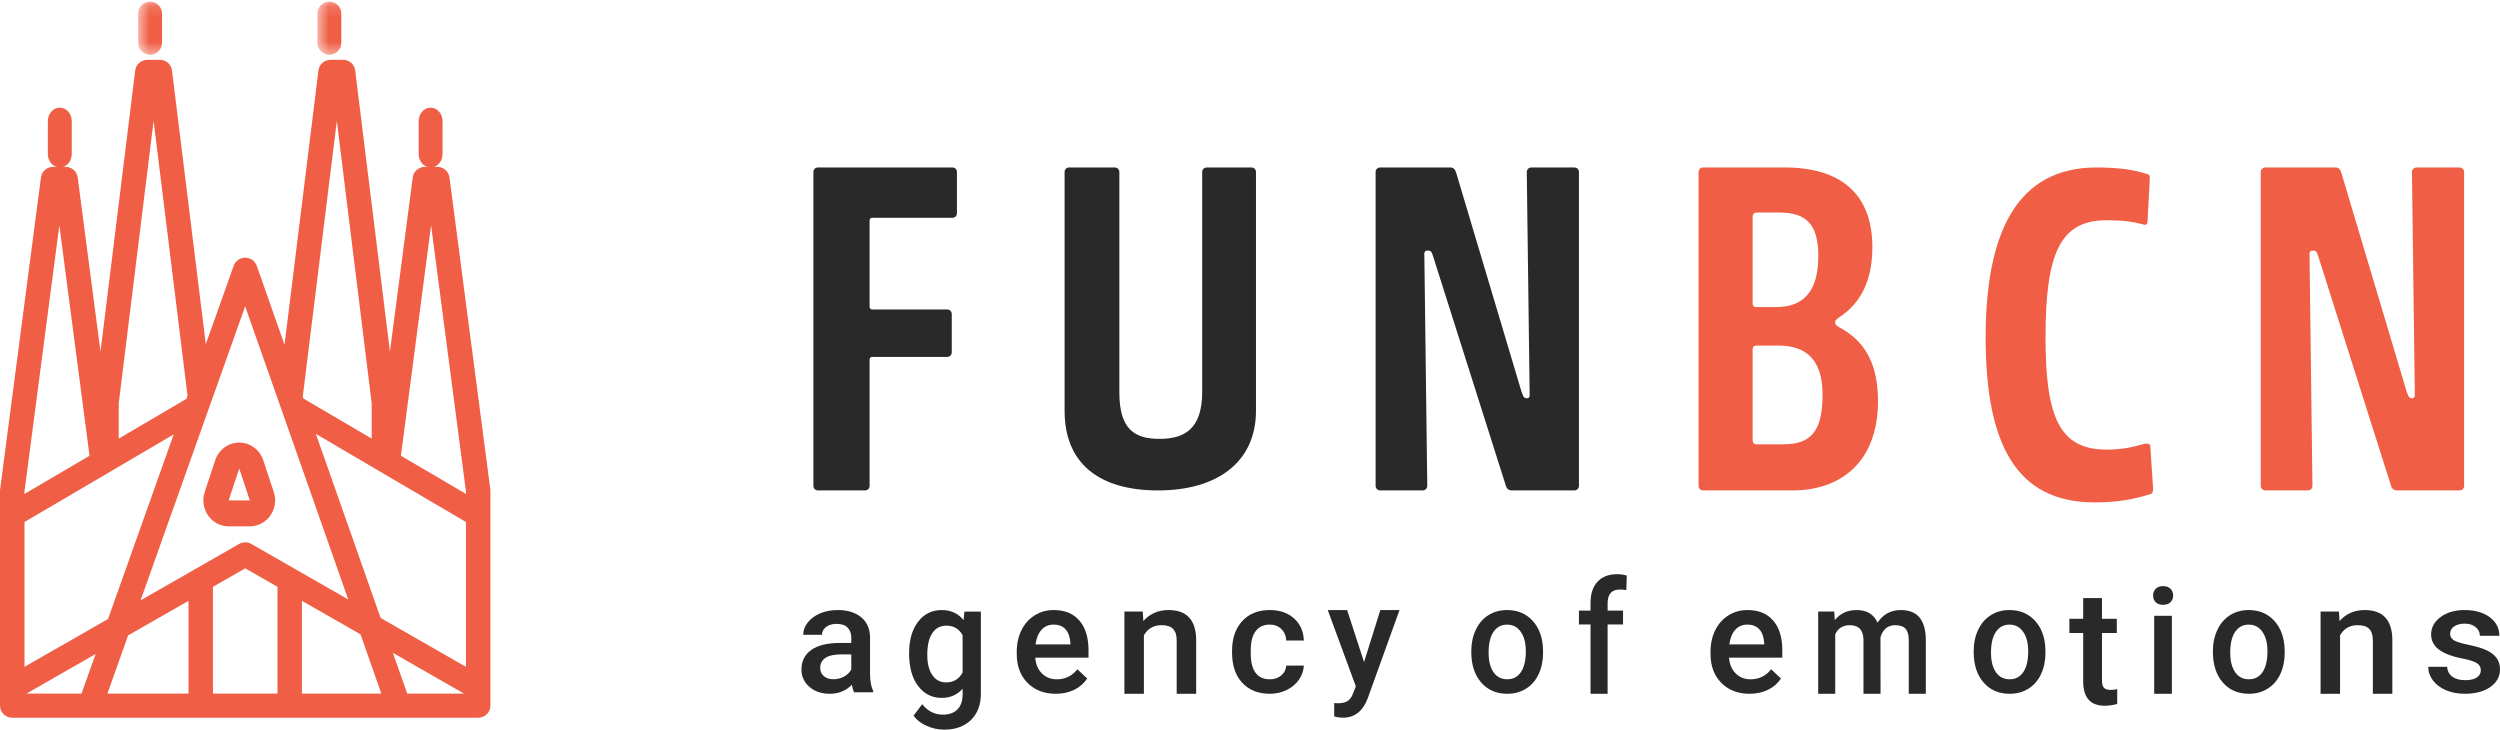
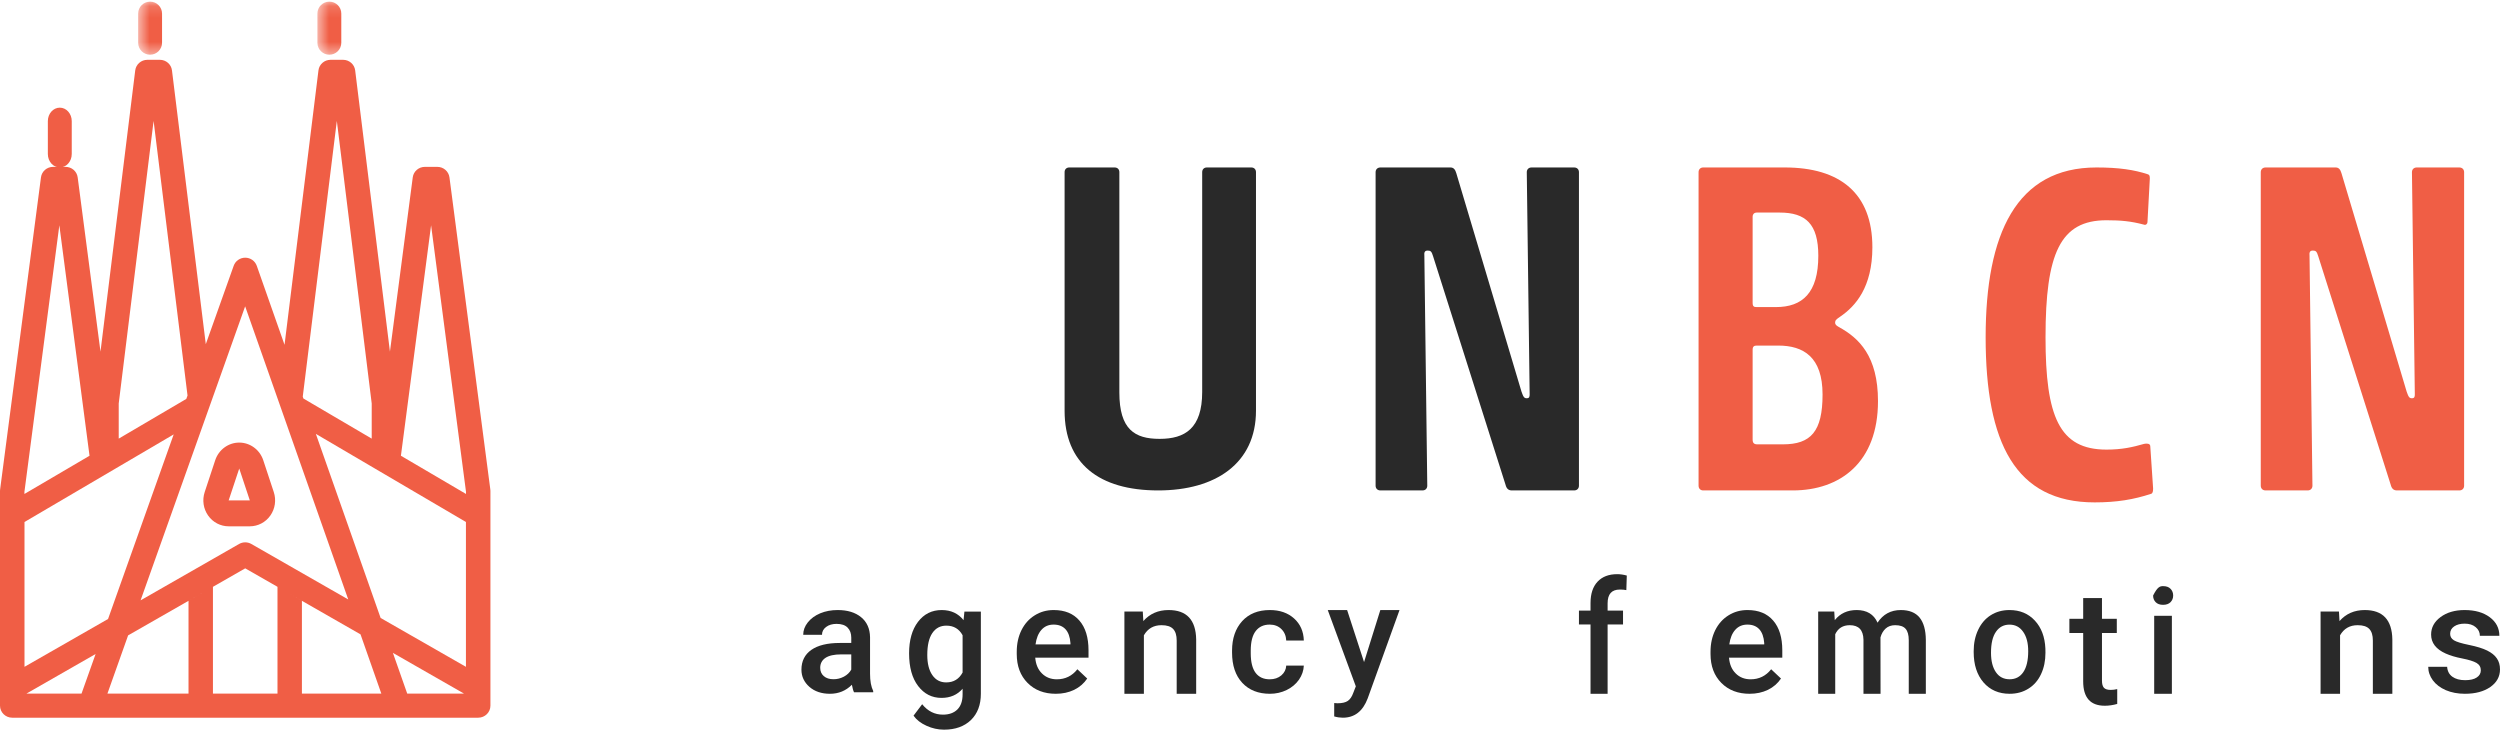
<svg xmlns="http://www.w3.org/2000/svg" xmlns:xlink="http://www.w3.org/1999/xlink" width="209px" height="61px" viewBox="0 0 209 61">
  <title>Group</title>
  <desc>Created with Sketch.</desc>
  <defs>
    <polygon id="path-1" points="0.549 0.138 3.549 0.138 3.549 4.574 0.549 4.574" />
    <polygon id="path-3" points="0.535 0.138 3.535 0.138 3.535 4.574 0.535 4.574" />
    <polygon id="path-5" points="0 61 219 61 219 0 0 0" />
  </defs>
  <g id="Page-1" stroke="none" stroke-width="1" fill="none" fill-rule="evenodd">
    <g id="Project4_sketchy_sketch-Copy-2" transform="translate(-611, -7851)">
      <g id="Group" transform="translate(611, 7851)">
        <g id="Group-3" transform="translate(11, 0)">
          <mask id="mask-2" fill="white">
            <use xlink:href="#path-1" />
          </mask>
          <g id="Clip-2" />
          <path d="M1.548,4.574 C2.1,4.574 2.547,4.127 2.547,3.575 L2.547,1.136 C2.547,0.584 2.1,0.137 1.548,0.137 C0.996,0.137 0.549,0.584 0.549,1.136 L0.549,3.575 C0.549,4.127 0.996,4.574 1.548,4.574" id="Fill-1" fill="#F05E45" mask="url(#mask-2)" />
        </g>
        <g id="Group-6" transform="translate(26, 0)">
          <mask id="mask-4" fill="white">
            <use xlink:href="#path-3" />
          </mask>
          <g id="Clip-5" />
          <path d="M1.534,4.574 C2.086,4.574 2.533,4.127 2.533,3.575 L2.533,1.136 C2.533,0.584 2.086,0.137 1.534,0.137 C0.982,0.137 0.535,0.584 0.535,1.136 L0.535,3.575 C0.535,4.127 0.982,4.574 1.534,4.574" id="Fill-4" fill="#F05E45" mask="url(#mask-4)" />
        </g>
-         <path d="M35.999,14 C36.551,14 36.998,13.496 36.998,12.874 L36.998,10.126 C36.998,9.504 36.551,9 35.999,9 C35.447,9 35,9.504 35,10.126 L35,12.874 C35,13.496 35.447,14 35.999,14" id="Fill-7" fill="#F05E45" />
        <path d="M4.999,14 C5.551,14 5.998,13.496 5.998,12.874 L5.998,10.126 C5.998,9.504 5.551,9 4.999,9 C4.447,9 4,9.504 4,10.126 L4,12.874 C4,13.496 4.447,14 4.999,14" id="Fill-9" fill="#F05E45" />
        <path d="M20,39.168 L20.884,41.832 L19.116,41.832 L20,39.168 Z M19.116,44 L20.884,44 C21.565,44 22.207,43.665 22.604,43.095 C23.002,42.528 23.107,41.799 22.887,41.135 L22.007,38.472 C21.714,37.593 20.906,37 20,37 C19.094,37 18.286,37.593 17.993,38.472 L17.113,41.135 C16.893,41.799 16.998,42.528 17.396,43.095 C17.793,43.665 18.435,44 19.116,44 Z" id="Fill-11" fill="#F05E45" />
        <path d="M38.958,41.295 L33.516,38.101 L36.039,18.833 L38.958,41.114 L38.958,41.295 Z M38.952,55.746 L31.82,51.662 L26.405,36.272 L38.952,43.639 L38.952,55.746 Z M34.043,57.984 L32.847,54.581 L38.789,57.984 L34.043,57.984 Z M25.24,57.984 L25.24,50.227 L23.581,49.279 L30.14,53.033 L31.878,57.984 L25.24,57.984 Z M23.198,57.984 L17.802,57.984 L17.802,49.058 L20.5,47.514 L23.198,49.058 L23.198,57.984 Z M15.76,50.227 L15.76,57.984 L8.981,57.984 L10.71,53.118 L17.419,49.279 L15.76,50.227 Z M6.816,57.984 L2.211,57.984 L7.993,54.674 L6.816,57.984 Z M2.048,43.639 L14.521,36.315 L9.033,51.747 L2.048,55.746 L2.048,43.639 Z M2.042,41.114 L4.961,18.833 L7.484,38.101 L2.042,41.295 L2.042,41.114 Z M9.925,33.732 L12.841,10.108 L15.677,33.066 L15.576,33.348 L9.925,36.669 L9.925,33.732 Z M17.259,34.707 L18.314,31.743 L20.494,25.609 L22.643,31.716 L23.683,34.674 L29.113,50.115 L21.012,45.476 C20.696,45.295 20.304,45.295 19.988,45.476 L11.752,50.19 L17.259,34.707 Z M28.159,10.108 L31.075,33.732 L31.075,36.669 L25.366,33.317 L25.311,33.157 L28.159,10.108 Z M40.991,40.92 L37.575,14.828 C37.508,14.325 37.075,13.95 36.563,13.95 L35.518,13.95 C35.006,13.95 34.57,14.325 34.506,14.828 L32.599,29.397 L29.692,5.884 C29.631,5.378 29.195,5 28.68,5 L27.635,5 C27.12,5 26.684,5.378 26.623,5.884 L23.787,28.827 L21.466,22.221 C21.322,21.815 20.935,21.543 20.503,21.543 C20.068,21.543 19.681,21.812 19.537,22.218 L17.204,28.773 L14.377,5.884 C14.316,5.378 13.88,5 13.365,5 L12.32,5 C11.805,5 11.369,5.378 11.305,5.884 L8.401,29.397 L6.494,14.828 C6.43,14.325 5.994,13.95 5.482,13.95 L4.437,13.95 C3.925,13.95 3.489,14.325 3.425,14.828 L0.009,40.92 C0.003,40.962 0,41.005 0,41.047 L0,58.992 C0,59.549 0.457,60 1.021,60 L16.781,60 C16.796,60 16.815,60 16.83,60 L24.17,60 C24.185,60 24.201,60 24.219,60 L39.979,60 C40.543,60 41,59.549 41,58.992 L41,41.047 C41,41.005 40.997,40.962 40.991,40.92 Z" id="Fill-13" fill="#F05E45" />
-         <path d="M68,14.395 C68,14.156 68.158,14 68.396,14 L79.607,14 C79.845,14 80,14.156 80,14.395 L80,17.81 C80,18.049 79.845,18.208 79.607,18.208 L72.933,18.208 C72.775,18.208 72.699,18.288 72.699,18.444 L72.699,25.632 C72.699,25.791 72.775,25.871 72.933,25.871 L79.171,25.871 C79.409,25.871 79.567,26.03 79.567,26.266 L79.567,29.442 C79.567,29.681 79.409,29.84 79.171,29.84 L72.933,29.84 C72.775,29.84 72.699,29.92 72.699,30.079 L72.699,40.602 C72.699,40.841 72.54,41 72.303,41 L68.396,41 C68.158,41 68,40.841 68,40.602 L68,14.395 Z" id="Fill-15" fill="#292929" />
        <path d="M105,34.338 C105,38.728 101.636,41 96.825,41 C91.854,41 89,38.728 89,34.338 L89,14.39 C89,14.157 89.157,14 89.39,14 L93.186,14 C93.421,14 93.578,14.157 93.578,14.39 L93.578,32.811 C93.578,35.909 94.868,36.689 96.943,36.689 C99.054,36.689 100.503,35.827 100.503,32.768 L100.503,14.39 C100.503,14.157 100.66,14 100.893,14 L104.61,14 C104.843,14 105,14.157 105,14.39 L105,34.338 Z" id="Fill-17" fill="#292929" />
        <path d="M126.386,41 C126.103,41 125.941,40.841 125.863,40.525 L119.806,21.424 C119.685,21.025 119.604,20.948 119.361,20.948 C119.121,20.948 119.04,21.065 119.077,21.424 L119.32,40.602 C119.32,40.841 119.161,41 118.918,41 L115.405,41 C115.162,41 115,40.841 115,40.602 L115,14.395 C115,14.159 115.162,14 115.405,14 L121.259,14 C121.539,14 121.661,14.196 121.745,14.475 L127.197,32.743 C127.359,33.218 127.437,33.294 127.639,33.294 C127.842,33.294 127.879,33.175 127.879,32.979 L127.639,14.395 C127.639,14.159 127.801,14 128.041,14 L131.598,14 C131.838,14 132,14.159 132,14.395 L132,40.602 C132,40.841 131.838,41 131.598,41 L126.386,41 Z" id="Fill-19" fill="#292929" />
        <path d="M149.052,37.147 C151.389,37.147 152.366,36.074 152.366,32.979 C152.366,29.84 150.766,28.89 148.661,28.89 L146.869,28.89 C146.637,28.89 146.52,28.967 146.52,29.246 L146.52,36.749 C146.52,37.028 146.637,37.147 146.908,37.147 L149.052,37.147 Z M148.469,25.672 C150.688,25.672 152.011,24.479 152.011,21.384 C152.011,18.723 150.962,17.77 148.778,17.77 L146.869,17.77 C146.637,17.77 146.52,17.929 146.52,18.089 L146.52,25.316 C146.52,25.632 146.637,25.672 146.869,25.672 L148.469,25.672 Z M149.208,14 C153.803,14 156.531,16.142 156.531,20.67 C156.531,24.004 155.13,25.592 153.845,26.469 C153.494,26.705 153.415,26.784 153.415,26.984 C153.415,27.14 153.533,27.223 153.728,27.339 C155.4,28.252 157,29.764 157,33.534 C157,38.655 153.845,41 149.87,41 L142.391,41 C142.156,41 142,40.841 142,40.602 L142,14.395 C142,14.159 142.156,14 142.391,14 L149.208,14 Z" id="Fill-21" fill="#F05E45" />
        <path d="M175.11,42 C168.482,42 166,37.027 166,28.201 C166,19.537 168.564,14 175.268,14 C177.162,14 178.423,14.201 179.528,14.56 C179.686,14.601 179.726,14.681 179.726,14.923 L179.528,18.574 C179.528,18.695 179.409,18.852 179.214,18.775 C178.146,18.493 177.321,18.413 176.097,18.413 C172.233,18.413 171.006,21.178 171.006,28.201 C171.006,34.822 172.15,37.587 176.097,37.587 C177.397,37.587 178.264,37.389 179.251,37.107 C179.449,37.064 179.763,37.064 179.763,37.305 L180,40.836 C180,41.077 179.963,41.238 179.845,41.278 C178.383,41.762 176.961,42 175.11,42" id="Fill-23" fill="#F05E45" />
        <path d="M200.386,41 C200.103,41 199.941,40.841 199.863,40.525 L193.806,21.424 C193.685,21.025 193.604,20.948 193.361,20.948 C193.121,20.948 193.04,21.065 193.077,21.424 L193.32,40.602 C193.32,40.841 193.161,41 192.918,41 L189.405,41 C189.162,41 189,40.841 189,40.602 L189,14.395 C189,14.159 189.162,14 189.405,14 L195.259,14 C195.539,14 195.661,14.196 195.745,14.475 L201.197,32.743 C201.359,33.218 201.437,33.294 201.639,33.294 C201.842,33.294 201.879,33.175 201.879,32.979 L201.639,14.395 C201.639,14.159 201.801,14 202.041,14 L205.598,14 C205.838,14 206,14.159 206,14.395 L206,40.602 C206,40.841 205.838,41 205.598,41 L200.386,41 Z" id="Fill-25" fill="#F05E45" />
        <path d="M69.676,56.784 C69.987,56.784 70.273,56.714 70.55,56.568 C70.823,56.422 71.03,56.224 71.166,55.978 L71.166,54.707 L70.321,54.707 C69.739,54.707 69.304,54.804 69.008,54.999 C68.716,55.196 68.57,55.47 68.57,55.832 C68.57,56.121 68.672,56.352 68.872,56.525 C69.072,56.699 69.342,56.784 69.676,56.784 Z M71.398,57.875 C71.332,57.748 71.271,57.538 71.217,57.246 C70.718,57.748 70.108,58 69.383,58 C68.684,58 68.112,57.808 67.667,57.422 C67.226,57.033 67,56.556 67,55.984 C67,55.266 67.28,54.713 67.833,54.327 C68.386,53.944 69.177,53.752 70.203,53.752 L71.166,53.752 L71.166,53.308 C71.166,52.958 71.065,52.679 70.861,52.469 C70.661,52.262 70.353,52.156 69.94,52.156 C69.584,52.156 69.291,52.241 69.062,52.414 C68.834,52.584 68.719,52.803 68.719,53.071 L67.149,53.071 C67.149,52.7 67.276,52.356 67.531,52.034 C67.785,51.712 68.131,51.459 68.567,51.274 C69.005,51.091 69.492,51 70.029,51 C70.849,51 71.5,51.198 71.986,51.596 C72.472,51.994 72.724,52.551 72.736,53.272 L72.736,56.318 C72.736,56.924 72.822,57.407 73,57.769 L73,57.875 L71.398,57.875 Z" id="Fill-27" fill="#292929" />
        <path d="M77.521,54.76 C77.521,55.471 77.66,56.029 77.942,56.437 C78.221,56.845 78.608,57.049 79.101,57.049 C79.717,57.049 80.172,56.775 80.473,56.223 L80.473,53.108 C80.182,52.572 79.729,52.304 79.116,52.304 C78.611,52.304 78.221,52.511 77.942,52.926 C77.66,53.341 77.521,53.95 77.521,54.76 M76,54.619 C76,53.519 76.248,52.642 76.743,51.989 C77.242,51.332 77.902,51 78.726,51 C79.5,51 80.11,51.284 80.553,51.845 L80.625,51.131 L82,51.131 L82,57.999 C82,58.927 81.721,59.658 81.17,60.196 C80.612,60.732 79.863,61 78.918,61 C78.419,61 77.933,60.892 77.456,60.675 C76.979,60.461 76.616,60.177 76.372,59.83 L77.093,58.873 C77.564,59.457 78.14,59.744 78.831,59.744 C79.339,59.744 79.739,59.603 80.033,59.316 C80.324,59.029 80.473,58.608 80.473,58.057 L80.473,57.578 C80.033,58.089 79.445,58.344 78.71,58.344 C77.914,58.344 77.264,58.015 76.759,57.355 C76.251,56.695 76,55.783 76,54.619" id="Fill-29" fill="#292929" />
        <path d="M88.084,52.216 C87.662,52.216 87.324,52.362 87.066,52.654 C86.806,52.943 86.641,53.351 86.57,53.871 L89.489,53.871 L89.489,53.758 C89.452,53.25 89.315,52.867 89.077,52.606 C88.838,52.347 88.509,52.216 88.084,52.216 M88.267,58 C87.296,58 86.508,57.699 85.906,57.094 C85.304,56.486 85,55.683 85,54.676 L85,54.488 C85,53.813 85.133,53.211 85.394,52.682 C85.658,52.152 86.027,51.739 86.502,51.444 C86.976,51.146 87.504,51 88.09,51 C89.018,51 89.734,51.292 90.24,51.882 C90.746,52.466 91,53.296 91,54.369 L91,54.98 L86.545,54.98 C86.592,55.54 86.778,55.978 87.11,56.303 C87.438,56.629 87.854,56.79 88.354,56.79 C89.055,56.79 89.626,56.51 90.069,55.95 L90.891,56.726 C90.618,57.13 90.255,57.447 89.802,57.669 C89.343,57.891 88.831,58 88.267,58" id="Fill-31" fill="#292929" />
        <path d="M95.537,51.127 L95.583,51.922 C96.121,51.309 96.824,51 97.694,51 C99.202,51 99.974,51.82 100,53.46 L100,58 L98.371,58 L98.371,53.547 C98.371,53.114 98.272,52.789 98.074,52.581 C97.872,52.368 97.549,52.266 97.101,52.266 C96.441,52.266 95.953,52.547 95.629,53.111 L95.629,58 L94,58 L94,51.127 L95.537,51.127 Z" id="Fill-33" fill="#292929" />
        <path d="M106.147,56.79 C106.539,56.79 106.862,56.68 107.121,56.461 C107.377,56.239 107.513,55.966 107.529,55.643 L109,55.643 C108.981,56.063 108.848,56.455 108.595,56.82 C108.342,57.182 108.001,57.471 107.567,57.684 C107.134,57.894 106.669,58 106.169,58 C105.195,58 104.423,57.696 103.854,57.085 C103.285,56.474 103,55.628 103,54.552 L103,54.394 C103,53.369 103.285,52.545 103.848,51.924 C104.414,51.307 105.182,51 106.163,51 C106.988,51 107.662,51.234 108.184,51.702 C108.703,52.168 108.978,52.785 109,53.548 L107.529,53.548 C107.513,53.159 107.377,52.84 107.124,52.59 C106.868,52.341 106.542,52.216 106.147,52.216 C105.644,52.216 105.255,52.396 104.98,52.752 C104.705,53.107 104.566,53.646 104.562,54.369 L104.562,54.613 C104.562,55.345 104.698,55.89 104.97,56.252 C105.242,56.61 105.635,56.79 106.147,56.79" id="Fill-35" fill="#292929" />
        <path d="M114.035,55.351 L115.396,51 L117,51 L114.339,58.386 C113.932,59.463 113.237,60 112.26,60 C112.044,60 111.801,59.968 111.539,59.893 L111.539,58.776 L111.819,58.793 C112.199,58.793 112.486,58.727 112.68,58.594 C112.869,58.461 113.021,58.242 113.131,57.93 L113.347,57.378 L111,51 L112.619,51 L114.035,55.351 Z" id="Fill-37" fill="#292929" />
-         <path d="M124.448,54.568 C124.448,55.264 124.586,55.805 124.862,56.201 C125.132,56.593 125.514,56.787 126.004,56.787 C126.495,56.787 126.874,56.59 127.147,56.191 C127.42,55.79 127.558,55.207 127.558,54.438 C127.558,53.754 127.417,53.216 127.135,52.818 C126.853,52.416 126.474,52.219 125.993,52.219 C125.52,52.219 125.144,52.413 124.868,52.809 C124.589,53.201 124.448,53.787 124.448,54.568 Z M123,54.438 C123,53.775 123.123,53.182 123.376,52.65 C123.626,52.122 123.978,51.714 124.43,51.429 C124.883,51.143 125.405,51 125.993,51 C126.865,51 127.57,51.295 128.113,51.881 C128.659,52.468 128.95,53.243 128.994,54.216 L129,54.568 C129,55.234 128.88,55.83 128.633,56.353 C128.389,56.878 128.04,57.283 127.581,57.568 C127.126,57.857 126.601,58 126.004,58 C125.094,58 124.366,57.681 123.819,57.049 C123.273,56.413 123,55.568 123,54.511 L123,54.438 Z" id="Fill-39" fill="#292929" />
        <path d="M132.968,58 L132.968,52.207 L132,52.207 L132,51.049 L132.968,51.049 L132.968,50.413 C132.968,49.643 133.162,49.052 133.555,48.629 C133.948,48.21 134.494,48 135.199,48 C135.448,48 135.717,48.038 136,48.116 L135.962,49.333 C135.806,49.302 135.624,49.286 135.419,49.286 C134.734,49.286 134.396,49.668 134.396,50.435 L134.396,51.049 L135.685,51.049 L135.685,52.207 L134.396,52.207 L134.396,58 L132.968,58 Z" id="Fill-41" fill="#292929" />
        <path d="M146.084,52.216 C145.662,52.216 145.324,52.362 145.066,52.654 C144.806,52.943 144.641,53.351 144.57,53.871 L147.489,53.871 L147.489,53.758 C147.452,53.25 147.315,52.867 147.077,52.606 C146.838,52.347 146.509,52.216 146.084,52.216 M146.267,58 C145.296,58 144.508,57.699 143.906,57.094 C143.304,56.486 143,55.683 143,54.676 L143,54.488 C143,53.813 143.133,53.211 143.394,52.682 C143.658,52.152 144.027,51.739 144.502,51.444 C144.976,51.146 145.504,51 146.09,51 C147.018,51 147.734,51.292 148.24,51.882 C148.746,52.466 149,53.296 149,54.369 L149,54.98 L144.545,54.98 C144.592,55.54 144.778,55.978 145.11,56.303 C145.438,56.629 145.854,56.79 146.354,56.79 C147.055,56.79 147.626,56.51 148.069,55.95 L148.891,56.726 C148.618,57.13 148.255,57.447 147.802,57.669 C147.343,57.891 146.831,58 146.267,58" id="Fill-43" fill="#292929" />
        <path d="M153.344,51.127 L153.387,51.845 C153.832,51.285 154.442,51 155.217,51 C156.066,51 156.65,51.353 156.962,52.055 C157.422,51.353 158.072,51 158.91,51 C159.61,51 160.133,51.21 160.477,51.628 C160.818,52.049 160.991,52.668 161,53.485 L161,58 L159.572,58 L159.572,53.528 C159.572,53.092 159.486,52.773 159.309,52.569 C159.133,52.365 158.841,52.266 158.436,52.266 C158.11,52.266 157.847,52.359 157.639,52.547 C157.434,52.736 157.289,52.984 157.208,53.287 L157.214,58 L155.786,58 L155.786,53.479 C155.769,52.668 155.384,52.266 154.642,52.266 C154.069,52.266 153.665,52.516 153.425,53.021 L153.425,58 L152,58 L152,51.127 L153.344,51.127 Z" id="Fill-45" fill="#292929" />
        <path d="M166.448,54.568 C166.448,55.264 166.586,55.805 166.862,56.201 C167.132,56.593 167.514,56.787 168.004,56.787 C168.495,56.787 168.874,56.59 169.147,56.191 C169.42,55.79 169.558,55.207 169.558,54.438 C169.558,53.754 169.417,53.216 169.135,52.818 C168.853,52.416 168.474,52.219 167.993,52.219 C167.52,52.219 167.144,52.413 166.868,52.809 C166.589,53.201 166.448,53.787 166.448,54.568 Z M165,54.438 C165,53.775 165.123,53.182 165.376,52.65 C165.626,52.122 165.978,51.714 166.43,51.429 C166.883,51.143 167.405,51 167.993,51 C168.865,51 169.57,51.295 170.113,51.881 C170.659,52.468 170.95,53.243 170.994,54.216 L171,54.568 C171,55.234 170.88,55.83 170.633,56.353 C170.389,56.878 170.04,57.283 169.581,57.568 C169.126,57.857 168.601,58 168.004,58 C167.094,58 166.366,57.681 165.819,57.049 C165.273,56.413 165,55.568 165,54.511 L165,54.438 Z" id="Fill-47" fill="#292929" />
        <path d="M175.725,50 L175.725,51.732 L176.965,51.732 L176.965,52.921 L175.725,52.921 L175.725,56.902 C175.725,57.175 175.779,57.371 175.884,57.493 C175.99,57.612 176.181,57.676 176.452,57.676 C176.63,57.676 176.815,57.654 177,57.609 L177,58.849 C176.643,58.949 176.299,59 175.964,59 C174.756,59 174.154,58.322 174.154,56.963 L174.154,52.921 L173,52.921 L173,51.732 L174.154,51.732 L174.154,50 L175.725,50 Z" id="Fill-49" fill="#292929" />
        <mask id="mask-6" fill="white">
          <use xlink:href="#path-5" />
        </mask>
        <g id="Clip-52" />
-         <path d="M180.09,58 L181.569,58 L181.569,51.483 L180.09,51.483 L180.09,58 Z M180,49.786 C180,49.56 180.069,49.37 180.216,49.223 C180.36,49.073 180.564,49 180.834,49 C181.101,49 181.311,49.073 181.455,49.223 C181.602,49.37 181.677,49.56 181.677,49.786 C181.677,50.009 181.602,50.194 181.455,50.344 C181.311,50.488 181.101,50.564 180.834,50.564 C180.564,50.564 180.36,50.488 180.216,50.344 C180.069,50.194 180,50.009 180,49.786 Z" id="Fill-51" fill="#292929" mask="url(#mask-6)" />
-         <path d="M186.448,54.568 C186.448,55.264 186.586,55.805 186.862,56.201 C187.132,56.593 187.514,56.787 188.004,56.787 C188.495,56.787 188.874,56.59 189.147,56.191 C189.42,55.79 189.558,55.207 189.558,54.438 C189.558,53.754 189.417,53.216 189.135,52.818 C188.853,52.416 188.474,52.219 187.993,52.219 C187.52,52.219 187.144,52.413 186.868,52.809 C186.589,53.201 186.448,53.787 186.448,54.568 Z M185,54.438 C185,53.775 185.123,53.182 185.376,52.65 C185.626,52.122 185.978,51.714 186.43,51.429 C186.883,51.143 187.405,51 187.993,51 C188.865,51 189.57,51.295 190.113,51.881 C190.659,52.468 190.95,53.243 190.994,54.216 L191,54.568 C191,55.234 190.88,55.83 190.633,56.353 C190.389,56.878 190.04,57.283 189.581,57.568 C189.126,57.857 188.601,58 188.004,58 C187.094,58 186.366,57.681 185.819,57.049 C185.273,56.413 185,55.568 185,54.511 L185,54.438 Z" id="Fill-53" fill="#292929" mask="url(#mask-6)" />
+         <path d="M180.09,58 L181.569,58 L181.569,51.483 L180.09,51.483 L180.09,58 Z M180,49.786 C180.36,49.073 180.564,49 180.834,49 C181.101,49 181.311,49.073 181.455,49.223 C181.602,49.37 181.677,49.56 181.677,49.786 C181.677,50.009 181.602,50.194 181.455,50.344 C181.311,50.488 181.101,50.564 180.834,50.564 C180.564,50.564 180.36,50.488 180.216,50.344 C180.069,50.194 180,50.009 180,49.786 Z" id="Fill-51" fill="#292929" mask="url(#mask-6)" />
        <path d="M195.537,51.127 L195.583,51.922 C196.121,51.309 196.824,51 197.694,51 C199.202,51 199.974,51.82 200,53.46 L200,58 L198.371,58 L198.371,53.547 C198.371,53.114 198.272,52.789 198.074,52.581 C197.872,52.368 197.549,52.266 197.101,52.266 C196.441,52.266 195.953,52.547 195.629,53.111 L195.629,58 L194,58 L194,51.127 L195.537,51.127 Z" id="Fill-54" fill="#292929" mask="url(#mask-6)" />
        <path d="M207.396,56.04 C207.396,55.769 207.277,55.565 207.04,55.422 C206.799,55.283 206.403,55.158 205.848,55.049 C205.294,54.942 204.832,54.802 204.459,54.635 C203.647,54.271 203.241,53.742 203.241,53.049 C203.241,52.465 203.502,51.979 204.03,51.587 C204.561,51.195 205.231,51 206.043,51 C206.911,51 207.611,51.201 208.145,51.599 C208.68,52 208.947,52.517 208.947,53.152 L207.317,53.152 C207.317,52.86 207.198,52.62 206.967,52.429 C206.736,52.231 206.426,52.137 206.043,52.137 C205.683,52.137 205.396,52.213 205.168,52.368 C204.944,52.52 204.832,52.726 204.832,52.985 C204.832,53.216 204.934,53.398 205.142,53.526 C205.356,53.657 205.779,53.787 206.419,53.918 C207.056,54.049 207.561,54.204 207.924,54.383 C208.29,54.565 208.561,54.781 208.733,55.036 C208.911,55.289 209,55.596 209,55.96 C209,56.565 208.729,57.058 208.188,57.435 C207.647,57.812 206.937,58 206.063,58 C205.469,58 204.941,57.897 204.472,57.699 C204.01,57.498 203.647,57.225 203.386,56.875 C203.129,56.526 203,56.149 203,55.745 L204.581,55.745 C204.604,56.103 204.749,56.38 205.017,56.574 C205.284,56.766 205.64,56.863 206.086,56.863 C206.512,56.863 206.838,56.787 207.059,56.635 C207.287,56.483 207.396,56.286 207.396,56.04" id="Fill-55" fill="#292929" mask="url(#mask-6)" />
      </g>
    </g>
  </g>
</svg>